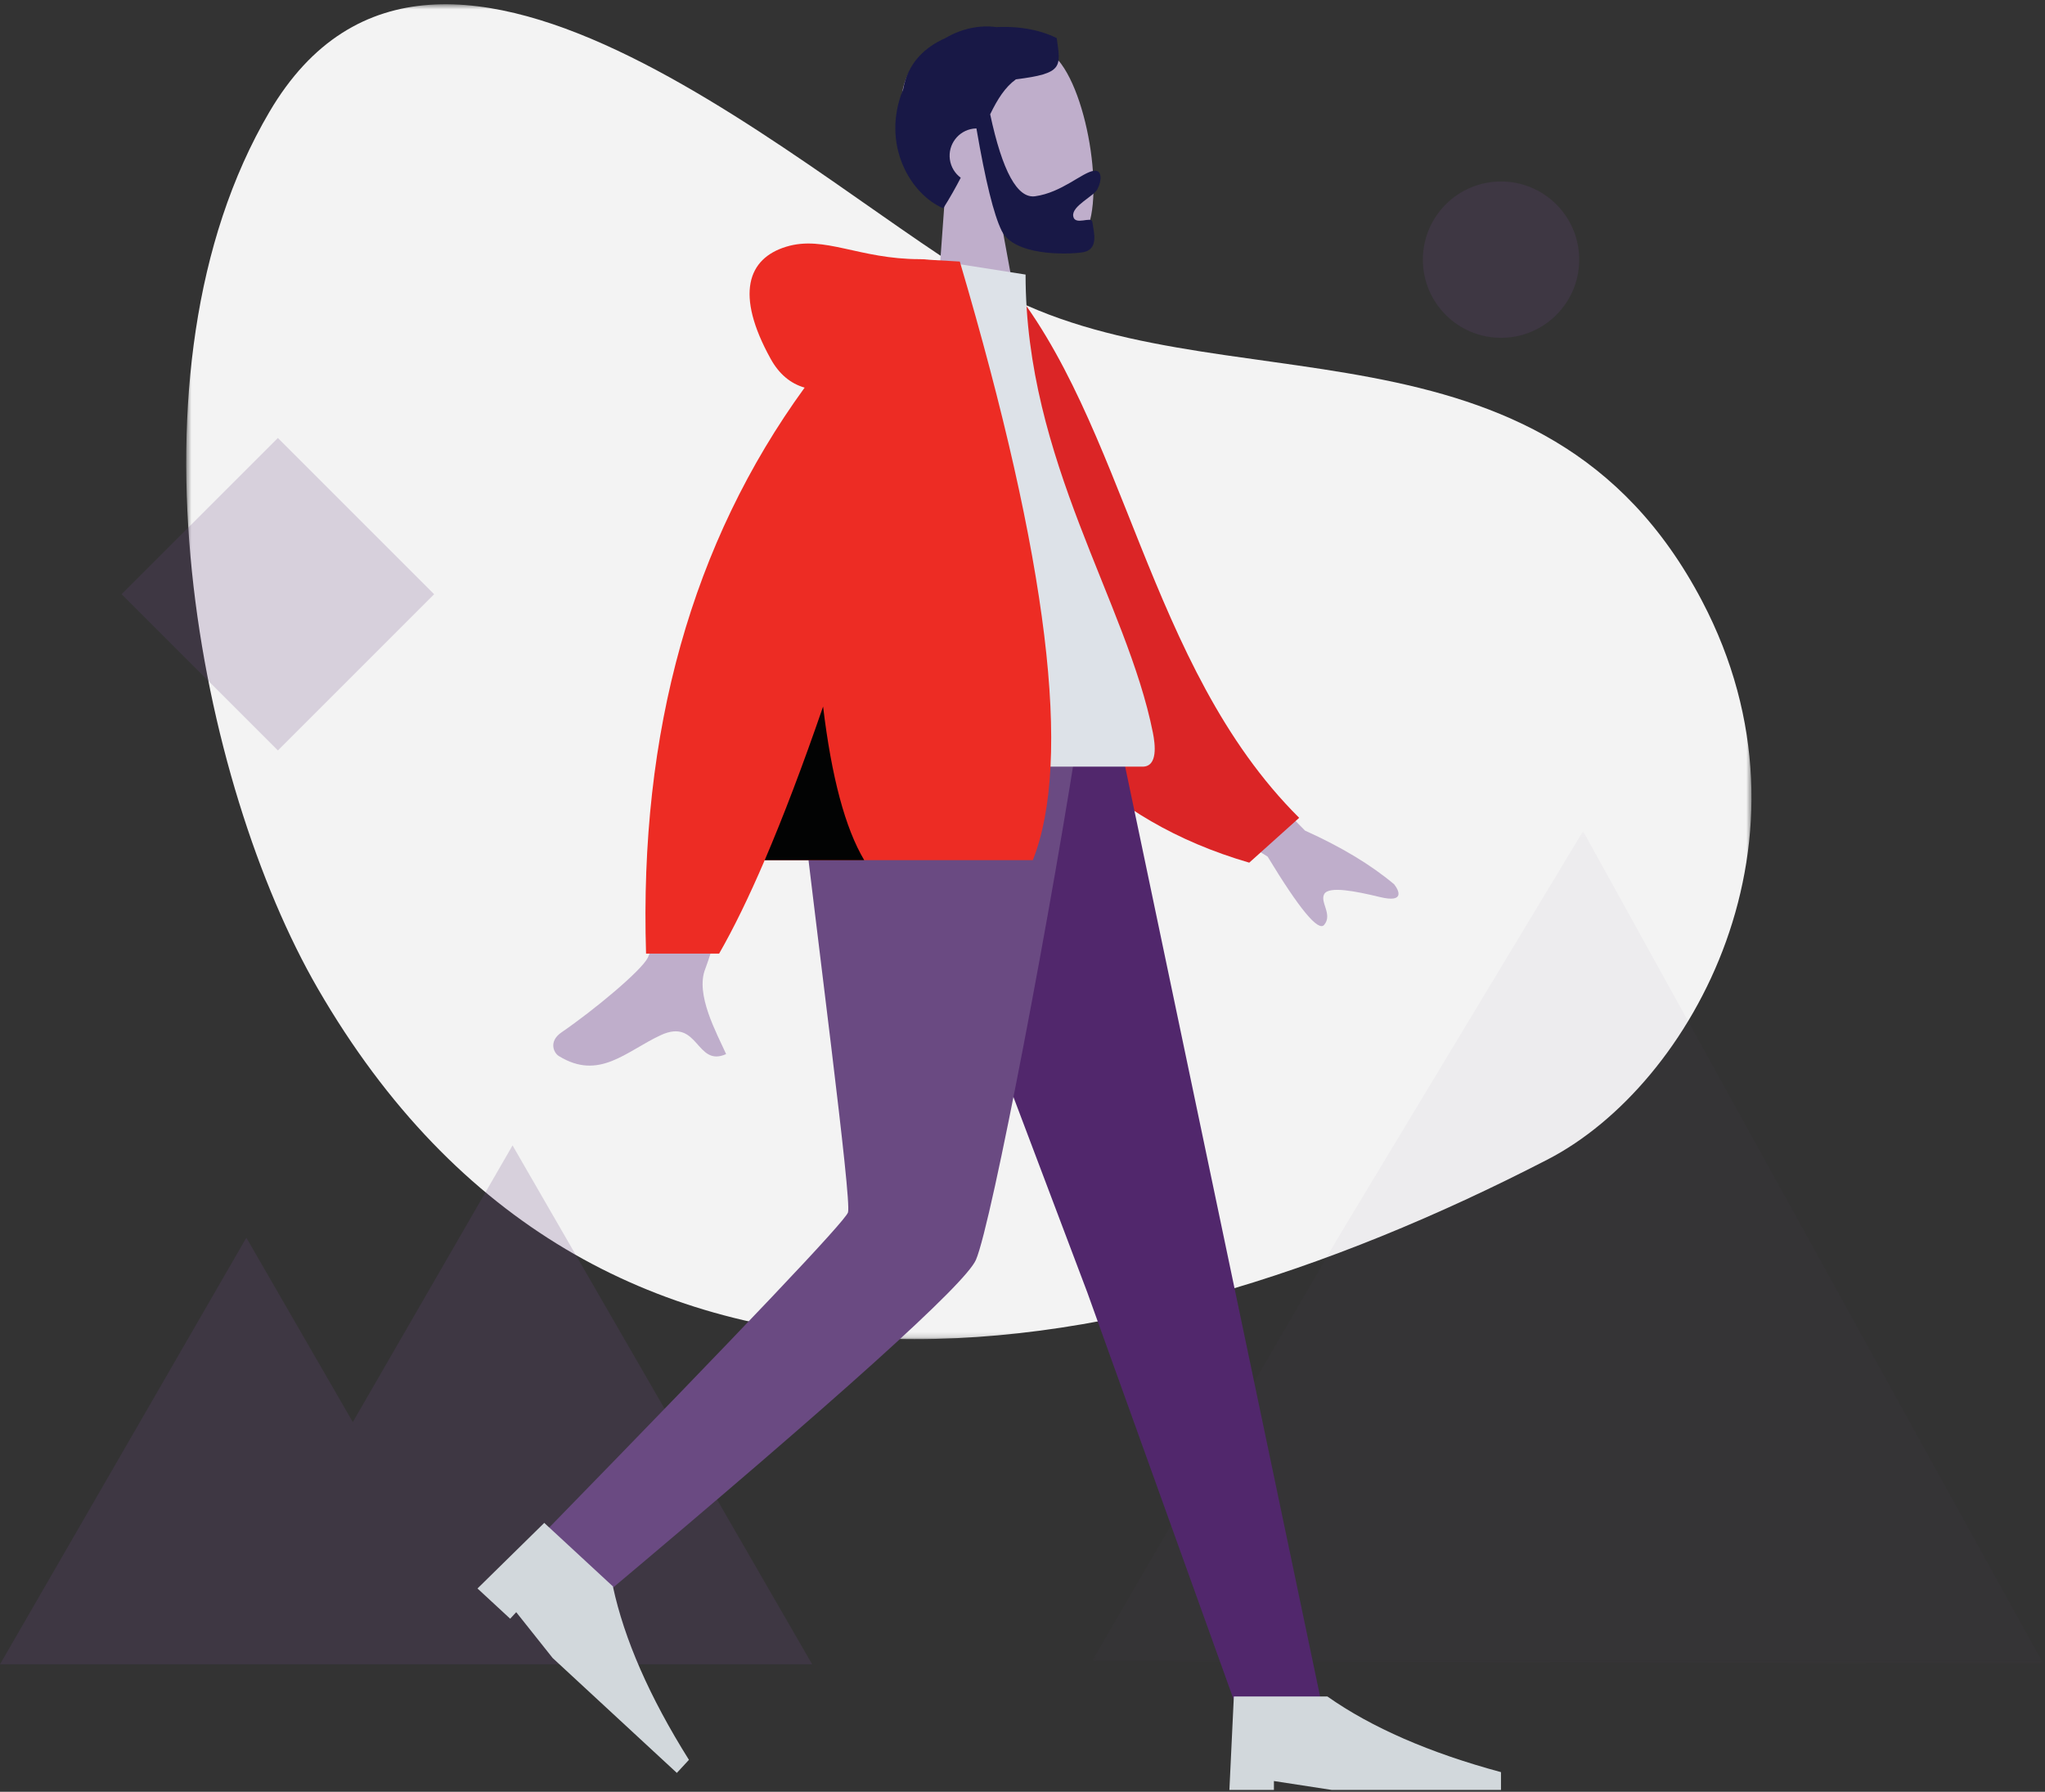
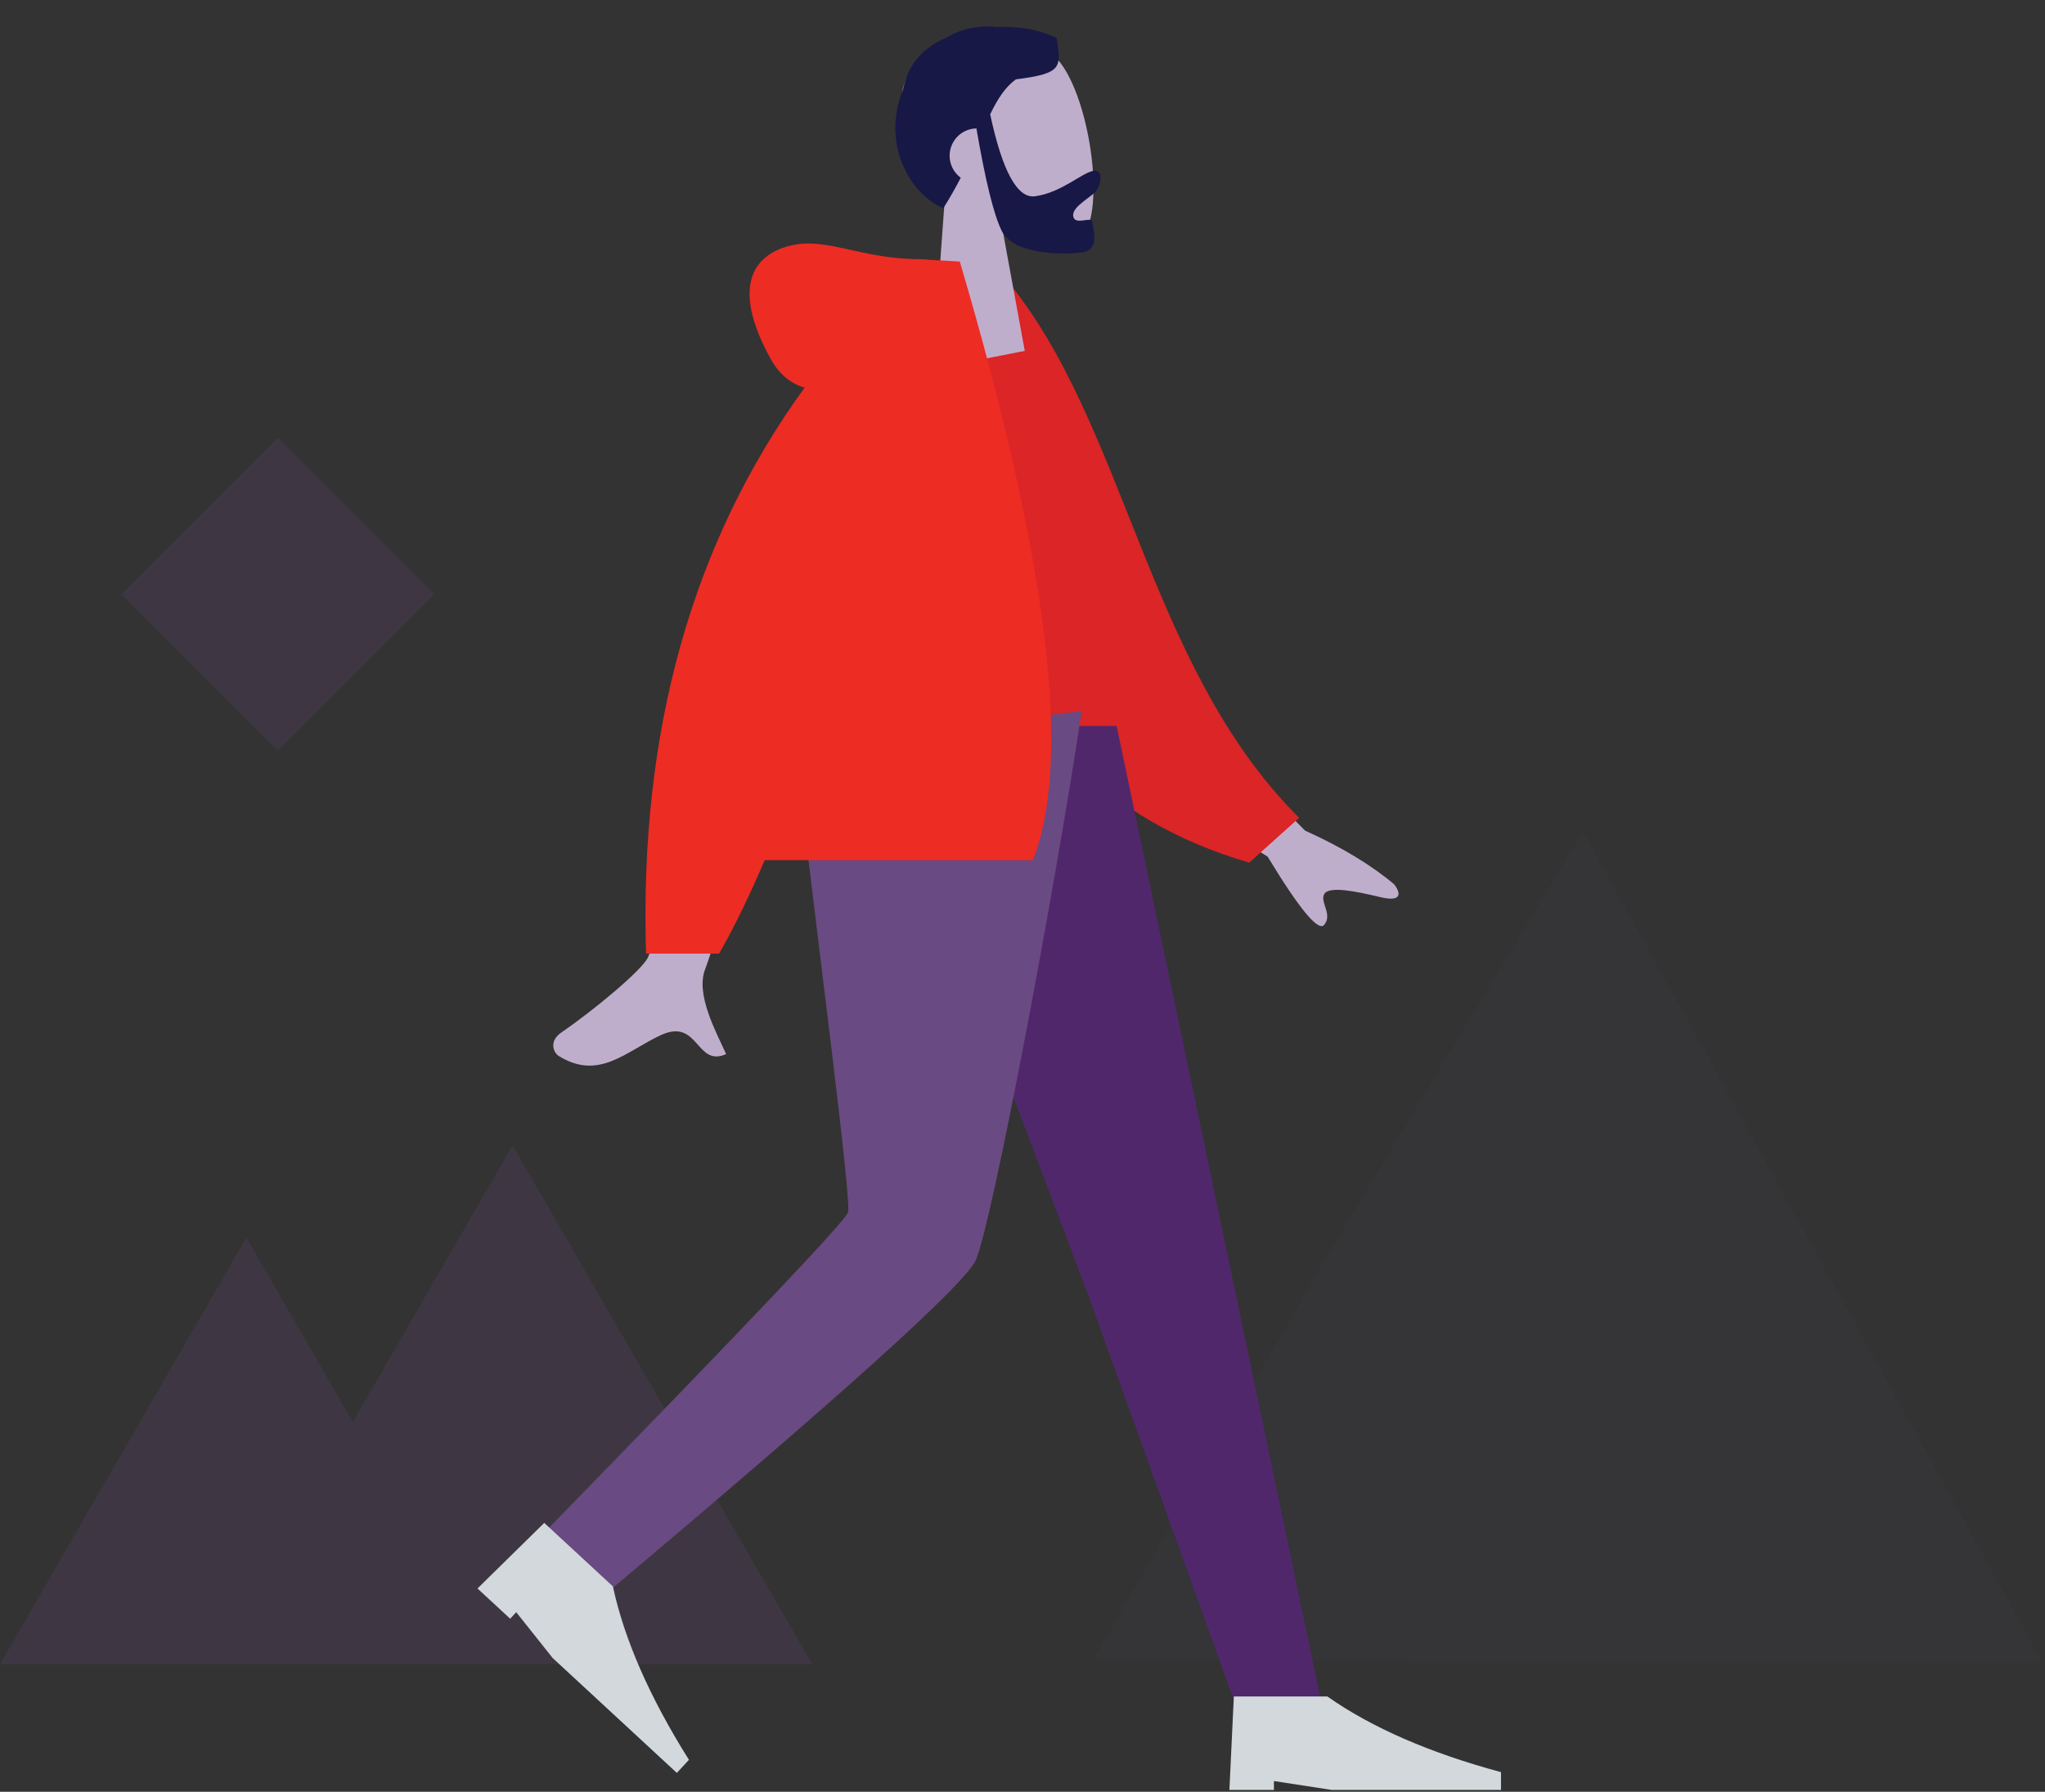
<svg xmlns="http://www.w3.org/2000/svg" xmlns:xlink="http://www.w3.org/1999/xlink" width="388px" height="340px" viewBox="0 0 388 340" version="1.1">
  <rect x="0" y="0" width="388" height="340" fill="#333333" stroke="none" />
  <title>swiss-ilu-03</title>
  <defs>
-     <polygon id="path-1" points="0.502 0.548 297.478 0.548 297.478 253.849 0.502 253.849" />
    <polygon id="path-3" points="0.649 0.32 181.125 0.32 181.125 158.295 0.649 158.295" />
  </defs>
  <g id="Landing-page" stroke="none" stroke-width="1" fill="none" fill-rule="evenodd">
    <g id="1920_index" transform="translate(-453, -2352)">
      <g id="section-02" transform="translate(0, 1239)">
        <g id="02" transform="translate(0, 737)">
          <g id="swiss-ilu-03" transform="translate(453, 376)">
            <g id="Group-3" transform="translate(34.83, 0.262)">
              <mask id="mask-2" fill="white">
                <use xlink:href="#path-1" />
              </mask>
              <g id="Clip-2" />
              <path d="M258.831,219.743 C286.304,205.551 311.817,158.915 288.092,113.756 C257.88,56.249 195.721,77.901 154.095,54.775 C120.839,36.295 48.349,-33.556 16.285,20.973 C-12.784,70.412 3.091,148.648 25.474,187.338 C78.075,278.257 176.146,262.457 258.831,219.743" id="Fill-1" fill="#F3F3F3" mask="url(#mask-2)" />
            </g>
            <path d="M224.156,133.775 L247.6,157.607 C254.5,160.72 260.136,164.117 264.508,167.796 C265.483,169.023 266.524,171.356 261.841,170.225 C257.158,169.094 252.182,168.115 251.266,169.627 C250.349,171.138 252.907,173.536 251.232,175.505 C250.115,176.817 246.538,172.496 240.503,162.541 L215.926,147.36 L224.156,133.775 Z" id="Fill-4" fill="#BFAECB" />
            <path d="M237.019,163.694 L246.494,155.186 C217.5,126.364 213.686,80.186 190.666,52.749 L183.256,52.821 C175.914,91.016 181.264,147.455 237.019,163.694" id="Fill-6" fill="#DB2526" />
-             <path d="M269.96,49.271 C269.96,57.463 276.601,64.104 284.794,64.104 C292.986,64.104 299.627,57.463 299.627,49.271 C299.627,41.079 292.986,34.438 284.794,34.438 C276.601,34.438 269.96,41.079 269.96,49.271" id="Fill-8" fill="#6A4A82" opacity="0.2" />
            <polygon id="Fill-10" fill="#6A4A82" opacity="0.2" points="23.072 112.755 52.721 142.404 82.369 112.754 52.721 83.106" />
            <polygon id="Fill-12" fill="#6A4A82" opacity="0.2" points="23.372 275.338 46.741 234.86 66.938 269.841 68.82 266.583 97.246 217.35 125.67 266.583 154.097 315.816 97.246 315.816 93.483 315.816 46.741 315.816 40.393 315.816 0 315.816" />
            <g id="Group-16" transform="translate(206.55, 157.402)">
              <mask id="mask-4" fill="white">
                <use xlink:href="#path-3" />
              </mask>
              <g id="Clip-15" />
              <polygon id="Fill-14" fill="#6A4A82" opacity="0.2" mask="url(#mask-4)" points="93.805 0.32 47.228 77.623 0.649 157.797 181.125 158.295 137.465 79.308" />
            </g>
-             <path d="M176.912,70.032 L194.429,66.579 L190.226,43.642 C196.1,46.15 201.643,46.983 204.052,45.988 C210.092,43.498 207.461,20.496 201.35,12.137 C195.238,3.779 169.765,3.326 171.012,21.406 C171.446,27.681 174.83,32.861 179.319,36.847 L176.912,70.032 Z" id="Fill-17" fill="#BFAECB" />
+             <path d="M176.912,70.032 L194.429,66.579 L190.226,43.642 C196.1,46.15 201.643,46.983 204.052,45.988 C210.092,43.498 207.461,20.496 201.35,12.137 C195.238,3.779 169.765,3.326 171.012,21.406 C171.446,27.681 174.83,32.861 179.319,36.847 L176.912,70.032 " id="Fill-17" fill="#BFAECB" />
            <polygon id="Fill-19" fill="#51276C" points="211.86 137.758 250.994 324.446 234.76 324.446 206.291 245.232 165.674 137.758" />
            <path d="M205.239,134.906 C199.765,171.162 188.149,232.209 185.166,239.061 C183.177,243.628 159.482,264.989 114.085,303.137 L103.995,290.073 C141.438,251.672 160.404,231.668 160.892,230.062 C161.623,227.651 155.064,178.437 150.864,141.799 L205.239,134.906 Z" id="Fill-21" fill="#6A4A82" />
            <path d="M96.796,307.161 L97.943,305.921 L104.856,314.618 L128.419,336.42 L130.713,333.94 C123.252,322.049 118.442,311.076 116.284,301.026 L103.262,288.977 L90.595,301.424 L96.796,307.161 Z" id="Fill-23" fill="#D2D8DC" />
            <path d="M241.702,339.652 L241.702,337.963 L252.683,339.652 L284.784,339.652 L284.784,336.273 C271.232,332.613 260.249,327.825 251.838,321.913 L234.099,321.913 L233.254,339.652 L241.702,339.652 Z" id="Fill-25" fill="#D2D8DC" />
            <path d="M133.818,127.756 L151.471,127.825 C140.571,163.012 134.686,181.682 133.818,183.835 C131.862,188.679 135.999,196.056 137.768,200.021 C132.007,202.599 132.62,193.052 125.353,196.433 C118.719,199.52 113.674,205.11 106.01,200.381 C105.068,199.801 104.034,197.611 106.53,195.901 C112.745,191.639 121.702,184.18 122.912,181.725 C124.562,178.377 128.197,160.388 133.818,127.756" id="Fill-27" fill="#BFAECB" />
-             <path d="M175.94,49.177 L194.583,52.1 C194.583,87.455 213.817,114.227 218.745,139.062 C219.171,141.213 219.728,145.479 216.774,145.479 L152.141,145.479 C155.187,104.512 160.52,73.978 175.94,49.177" id="Fill-29" fill="#DDE2E8" />
            <path d="M122.576,180.957 L136.437,180.957 C139.192,176.159 142.075,170.247 145.09,163.218 L195.961,163.218 C203.469,144.243 198.851,106.381 182.106,49.63 L176.27,49.296 C175.746,49.216 175.167,49.178 174.536,49.178 C162.934,49.178 156.44,44.594 149.158,46.819 C141.876,49.045 139.415,55.814 146.228,68.11 C147.809,70.962 149.954,72.776 152.662,73.554 C131.299,102.977 121.271,138.777 122.576,180.957" id="Fill-31" fill="#ED2C24" />
-             <path d="M145.09,163.218 L163.968,163.218 C160.367,157.175 157.767,147.459 156.167,134.073 C152.298,145.305 148.606,155.02 145.09,163.218" id="Fill-33" fill="#020303" />
            <path d="M192.751,15.053 C201.802,13.934 201.254,12.686 200.491,7.23 C198.888,6.391 194.872,4.834 189.04,5.146 C185.983,4.716 182.52,5.361 179.364,7.234 C175.386,8.988 172.233,12.009 171.348,16.963 C167.096,27.418 172.758,36.89 178.97,39.528 C180.244,37.507 181.33,35.568 182.283,33.726 C181.199,32.926 180.424,31.708 180.222,30.269 C179.826,27.433 181.805,24.812 184.639,24.416 C184.846,24.386 185.053,24.37 185.257,24.366 C186.96,34.292 188.556,40.767 190.049,43.79 C192.362,48.475 202.021,48.354 205.331,47.891 C208.602,47.434 207.508,43.974 207.245,42.09 C207.085,40.951 203.887,42.913 203.619,40.991 C203.35,39.071 207.493,37.274 208.206,35.912 C209.067,34.26 209.146,32.183 207.527,32.409 C205.307,32.721 201.462,36.534 196.404,37.241 C193.03,37.714 190.185,32.528 187.866,21.686 C189.273,18.793 190.697,16.536 192.751,15.053" id="Fill-35" fill="#181846" />
          </g>
        </g>
      </g>
    </g>
  </g>
</svg>